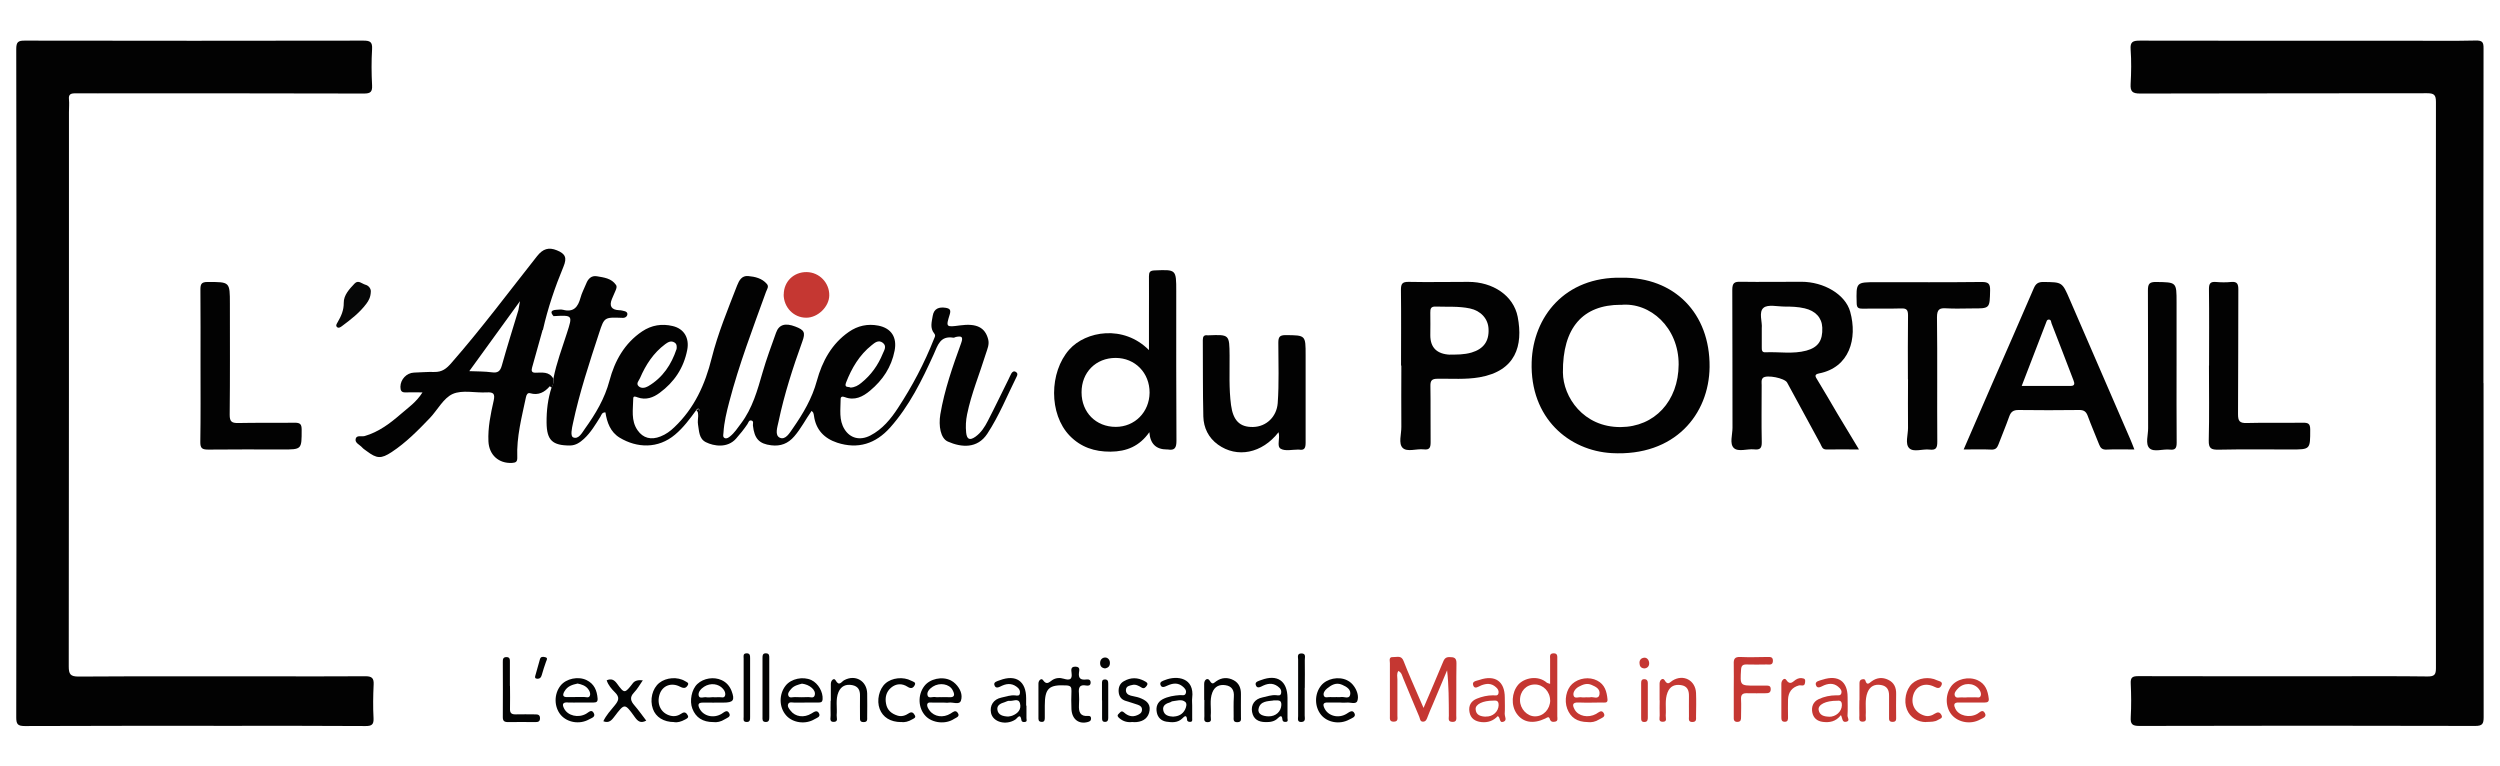
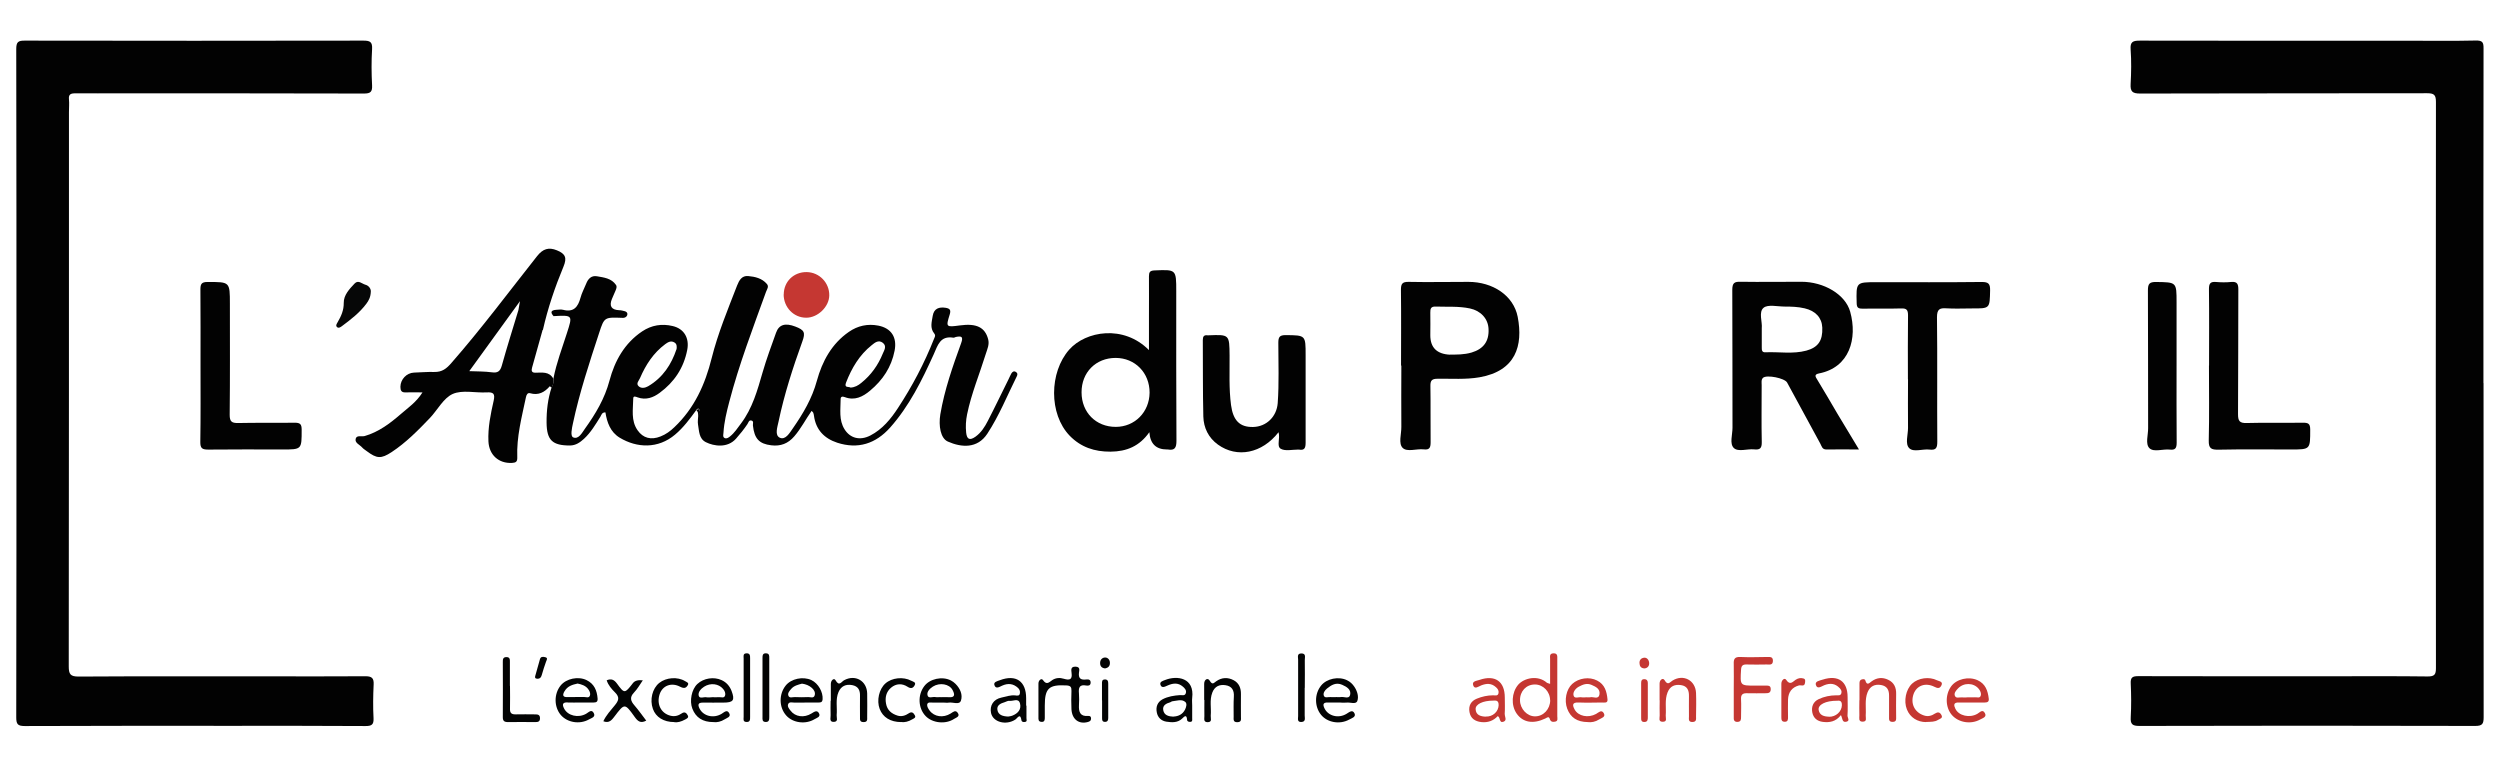
<svg xmlns="http://www.w3.org/2000/svg" id="Calque_3" viewBox="0 0 240 73.58">
  <defs>
    <style>.cls-1{fill:#020202;}.cls-1,.cls-2,.cls-3,.cls-4{stroke-width:0px;}.cls-2{fill:#060707;}.cls-3{fill:#c53732;}.cls-4{fill:#020303;}</style>
  </defs>
  <path class="cls-1" d="m1.58,36.86c0-10.71,0-21.43-.02-32.14,0-.68.17-.83.83-.82,10.83.02,21.66.02,32.49,0,.65,0,.88.12.84.82-.07,1.15-.06,2.32,0,3.47.03.63-.15.79-.78.79-7.79-.02-15.57-.02-23.36-.02-1.45,0-2.91.01-4.36,0-.44,0-.65.1-.6.58.04.4,0,.81,0,1.21,0,17.74,0,35.48-.02,53.22,0,.76.16.98.95.98,6.25-.04,12.5-.02,18.75-.02,2.93,0,5.86.01,8.8-.01.61,0,.8.2.77.79-.05,1.08-.07,2.16-.01,3.23.03.62-.17.76-.77.76-4.31-.03-8.62-.02-12.93-.02-6.59,0-13.19-.01-19.78.02-.69,0-.82-.19-.82-.84.02-10.66.02-21.32.02-31.98Z" />
  <path class="cls-1" d="m238.42,36.78c0,10.69,0,21.37.01,32.06,0,.64-.11.85-.81.85-10.75-.03-21.5-.03-32.24,0-.68,0-.87-.17-.83-.84.06-1.07.05-2.15,0-3.23-.03-.57.15-.71.71-.71,6.28.02,12.55.01,18.83.01,2.99,0,5.98-.02,8.97.02.65,0,.79-.18.79-.81-.02-18.11-.02-36.23,0-54.34,0-.67-.17-.84-.84-.84-9.19.02-18.37,0-27.56.03-.75,0-.95-.2-.91-.92.06-1.1.08-2.21,0-3.31-.06-.76.24-.85.9-.85,8.62.02,17.24.01,25.86.01,2.13,0,4.26.03,6.38-.02.61-.01.75.15.74.75-.02,10.71-.01,21.43-.01,32.14Z" />
  <path class="cls-1" d="m53.18,30.39c-.34-.36-.36-.61.23-.65.21-.01.44-.05.64,0,1.03.27,1.44-.28,1.68-1.16.12-.46.36-.89.54-1.34.18-.47.5-.81,1.03-.72.68.12,1.4.19,1.84.84.11.17.02.37-.05.54-.11.27-.24.54-.35.81q-.41,1.02.7,1.07c.18,0,.37.05.55.1.13.04.25.13.24.28-.01.17-.12.29-.3.34-.08.02-.16.02-.24.01-1.66-.06-1.68-.06-2.17,1.44-.94,2.87-1.89,5.74-2.52,8.7-.1.47-.27,1.22.03,1.34.51.21.84-.43,1.12-.83,1.02-1.42,1.9-2.89,2.36-4.62.5-1.89,1.44-3.59,3.14-4.73.9-.6,1.89-.76,2.93-.51,1.11.26,1.62,1.18,1.39,2.31-.34,1.72-1.24,3.07-2.64,4.1-.62.46-1.32.72-2.11.44-.17-.06-.43-.19-.43.11-.01,1.03-.24,2.11.42,3.05.53.76,1.3.95,2.2.59.51-.2.94-.51,1.33-.89,1.92-1.82,2.95-4.1,3.58-6.63.6-2.39,1.55-4.67,2.44-6.97.2-.51.46-.96,1.06-.91.66.06,1.33.21,1.8.76.22.26.01.5-.08.75-1.26,3.49-2.59,6.96-3.53,10.56-.26.99-.5,1.97-.56,2.99-.01.18-.09.4.13.5.19.08.37-.06.51-.17.42-.34.72-.8,1.04-1.23,1.11-1.47,1.58-3.19,2.08-4.92.37-1.28.84-2.54,1.29-3.8.28-.79.89-.96,1.85-.59.87.33.99.57.67,1.44-.91,2.52-1.73,5.06-2.28,7.68-.11.53-.39,1.31.12,1.55.54.25.94-.45,1.26-.91.98-1.41,1.84-2.86,2.3-4.56.51-1.86,1.42-3.55,3.07-4.69.85-.59,1.8-.8,2.83-.6,1.26.25,1.81,1.14,1.56,2.41-.31,1.58-1.14,2.82-2.35,3.83-.7.59-1.49.99-2.44.62-.24-.09-.39-.04-.39.2,0,.98-.19,2,.38,2.9.54.86,1.48,1.1,2.47.59,1.16-.6,1.97-1.59,2.66-2.65,1.37-2.09,2.53-4.29,3.45-6.62.06-.16.19-.32.03-.52-.44-.53-.24-1.12-.15-1.7.12-.71.61-.87,1.25-.77.39.07.52.2.38.65-.38,1.21-.35,1.22.98,1.04,1.6-.22,2.41.19,2.71,1.32.14.51-.08.95-.22,1.4-.6,1.94-1.39,3.82-1.8,5.82-.12.58-.15,1.16-.09,1.75.07.66.35.78.9.39.54-.39.89-.94,1.18-1.51.68-1.31,1.31-2.64,1.97-3.96.1-.19.17-.39.28-.58.1-.18.26-.29.46-.15.15.1.16.23.07.41-.92,1.85-1.69,3.77-2.83,5.51-.96,1.46-2.5,1.32-3.79.75-.7-.31-.9-1.5-.72-2.61.4-2.36,1.19-4.61,2-6.84.24-.66,0-.69-.51-.59-.08.02-.16.08-.23.07-1.28-.21-1.5.72-1.9,1.61-1.13,2.49-2.34,4.95-4.18,7.02-1.39,1.55-3.08,2.1-5.08,1.45-1.24-.41-2.05-1.24-2.23-2.59-.01-.11-.04-.21-.08-.31-.02-.04-.07-.07-.15-.15-.57.81-1.01,1.69-1.66,2.44-.6.7-1.32.97-2.21.86-1.16-.14-1.62-.63-1.76-1.9-.02-.17.11-.42-.15-.48-.24-.06-.28.2-.38.35-.33.49-.7.95-1.09,1.39-.82.93-2.12.73-2.9.34-.67-.34-.64-1.07-.75-1.69-.05-.28.01-.59.02-.88.17-.17.2-.39.1-.57-.08-.15-.22-.06-.29.06-.61.84-1.23,1.68-2.04,2.36-1.63,1.37-3.65,1.29-5.31.29-.89-.54-1.22-1.46-1.37-2.43-.34-.01-.38.24-.48.41-.47.75-.92,1.52-1.58,2.13-.38.34-.77.63-1.34.64-1.69,0-2.23-.5-2.25-2.19-.01-1.16.12-2.3.49-3.41.16-.26.2-.54.17-.84.29-1.49.83-2.9,1.29-4.34.56-1.74.58-1.74-1.27-1.64Zm28.45,6.82c.44-.02.76-.21,1.05-.45.94-.75,1.62-1.71,2.07-2.82.13-.31.41-.71,0-1.03-.42-.32-.77-.01-1.07.23-1.18.94-1.92,2.2-2.46,3.59-.21.54.28.37.42.47Zm-16.68-3.67c.04-.32.02-.52-.2-.66-.35-.22-.65-.01-.89.16-1.13.84-1.87,1.98-2.42,3.26-.11.25-.41.52-.13.78.26.24.63.16.91,0,1.42-.83,2.24-2.11,2.72-3.55Z" />
-   <path class="cls-1" d="m155.68,26.66c5.06-.07,8.49,3.42,8.44,8.57-.05,4.55-3.34,8.6-9.39,8.27-4.09-.23-7.86-3.34-7.69-8.75.14-4.31,3.16-8.2,8.63-8.09Zm-.09,2.6c-3.64,0-5.59,2.2-5.55,6.5.02,2.35,1.96,5.26,5.54,5.24,3.26-.02,5.55-2.49,5.57-6,.02-3.54-2.73-6.02-5.56-5.73Z" />
  <path class="cls-1" d="m52.12,31.67c.47-2.09,1.16-4.11,1.98-6.09.34-.82.19-1.22-.64-1.55-.78-.32-1.34-.15-1.9.56-2.72,3.44-5.34,6.96-8.23,10.26-.46.53-.88.88-1.66.86-.63-.02-1.28.04-1.93.06-.71.03-1.29.65-1.3,1.36,0,.35.09.56.5.54.5-.02,1,0,1.62,0-.59.94-1.38,1.47-2.07,2.07-1.04.9-2.13,1.73-3.48,2.12-.3.08-.76-.11-.86.25-.12.41.39.58.62.85.12.14.29.23.44.35.96.72,1.37.76,2.39.09,1.38-.91,2.53-2.08,3.67-3.27.74-.78,1.3-1.91,2.19-2.31.93-.41,2.16-.09,3.26-.15.67-.04.82.14.67.81-.29,1.28-.56,2.57-.5,3.89.06,1.31.99,2.14,2.27,2.07.38-.02.51-.13.5-.52-.08-1.98.43-3.87.83-5.78.05-.25.17-.46.4-.39.8.23,1.39-.09,1.89-.67,0,0,.12.09.18.13.16-.26.2-.54.17-.84-.4-.74-1.1-.59-1.75-.59-.37,0-.37-.23-.3-.49.34-1.2.68-2.41,1.01-3.61Zm-2.35-1.91c-.54,1.78-1.1,3.56-1.6,5.35-.16.56-.41.71-.97.63-.68-.09-1.37-.08-2.15-.11,1.53-2.11,4.83-6.65,4.87-6.72-.02.09-.03.18-.05.27-.03.19-.07.39-.1.58Z" />
  <path class="cls-1" d="m178.46,43.15c-1.14,0-2.13-.02-3.12,0-.42.01-.46-.33-.59-.56-1.07-1.95-2.13-3.91-3.19-5.87-.23-.42-1.96-.77-2.31-.45-.19.18-.13.46-.13.69,0,1.83-.03,3.66.01,5.49.01.59-.18.75-.73.69-.66-.07-1.53.27-1.95-.13-.43-.41-.13-1.27-.13-1.94-.01-4.41,0-8.83-.02-13.24,0-.67.2-.8.81-.78,1.94.03,3.88,0,5.82,0,2.16,0,4.23,1.21,4.69,2.88.71,2.57-.06,5.35-3,5.92-.5.1-.33.33-.15.62.66,1.08,1.29,2.17,1.93,3.26.65,1.08,1.3,2.16,2.05,3.4Zm-9.33-11.64c0,.69,0,1.25,0,1.82,0,.25-.01.51.35.49,1.31-.06,2.63.19,3.93-.16,1.13-.31,1.58-.96,1.53-2.21-.04-.96-.66-1.61-1.69-1.85-.64-.15-1.27-.17-1.92-.17-.7,0-1.62-.23-2.03.12-.49.41-.1,1.37-.17,1.96Z" />
-   <path class="cls-1" d="m204.92,43.15c-.97,0-1.83-.03-2.69.01-.4.02-.58-.14-.71-.48-.36-.92-.76-1.83-1.1-2.76-.16-.43-.39-.57-.84-.56-1.94.02-3.88.03-5.81,0-.49,0-.72.17-.88.61-.32.91-.7,1.8-1.04,2.7-.13.34-.29.51-.69.49-.85-.04-1.7-.01-2.65-.01.95-2.19,1.86-4.3,2.78-6.41,1.32-3.02,2.65-6.03,3.95-9.06.2-.47.45-.62.95-.61,1.78.02,1.78,0,2.5,1.67,1.94,4.47,3.88,8.94,5.81,13.41.13.29.24.59.4,1Zm-10.83-6.1c1.64,0,3.16,0,4.69,0,.44,0,.38-.27.27-.55-.7-1.82-1.39-3.64-2.1-5.45-.05-.14-.03-.36-.25-.37-.21-.01-.23.19-.29.33-.76,1.96-1.51,3.92-2.33,6.05Z" />
  <path class="cls-1" d="m110.3,33.63c0-1.23,0-2.27,0-3.31,0-1.26.01-2.53,0-3.79,0-.4.09-.55.53-.57,2.09-.09,2.09-.1,2.09,2,0,4.79-.01,9.57.02,14.36,0,.66-.16.95-.83.83-.03,0-.05,0-.08,0q-1.58,0-1.69-1.66c-.95,1.35-2.19,1.86-3.73,1.87-1.54.01-2.85-.43-3.92-1.53-2.01-2.08-1.97-6.09-.04-8.27,1.58-1.78,5.21-2.42,7.66.06Zm-3.2.73c-1.9,0-3.28,1.39-3.27,3.31,0,1.92,1.38,3.31,3.28,3.31,1.83,0,3.23-1.42,3.25-3.28.01-1.9-1.39-3.34-3.26-3.34Z" />
  <path class="cls-1" d="m134.5,35.11c0-2.42.02-4.85-.01-7.27,0-.58.11-.79.74-.78,1.91.04,3.82,0,5.74,0,2.34,0,4.33,1.31,4.73,3.36.53,2.76-.18,5.19-3.67,5.8-1.34.23-2.68.12-4.02.14-.53,0-.7.15-.69.69.03,1.8,0,3.61.02,5.41,0,.5-.1.75-.66.68-.69-.08-1.59.28-2.02-.14-.43-.42-.12-1.33-.13-2.02-.02-1.96,0-3.93,0-5.9Zm4.7-1.07c.6,0,1.34.02,2.08-.2,1.13-.34,1.68-1.07,1.62-2.26-.04-.99-.75-1.75-1.79-1.97-1.09-.23-2.19-.14-3.28-.18-.46-.02-.53.2-.52.59.02.72,0,1.45,0,2.17q0,1.77,1.89,1.86Z" />
  <path class="cls-1" d="m183.16,36.41c0-2.04-.02-4.09.01-6.13,0-.53-.13-.69-.67-.67-1.24.04-2.48,0-3.72.02-.42,0-.53-.12-.54-.54-.05-2-.07-2,1.92-2,3.37,0,6.73.02,10.1-.02.65,0,.8.19.79.81-.04,1.74,0,1.74-1.77,1.73-.81,0-1.62.04-2.42-.01-.67-.05-.91.1-.91.86.05,3.98,0,7.96.03,11.94,0,.59-.11.84-.75.76-.66-.08-1.52.28-1.94-.13-.42-.41-.12-1.28-.12-1.94-.02-1.56,0-3.12,0-4.68Z" />
  <path class="cls-1" d="m122.75,41.48c-1.59,2.06-4,2.52-5.83,1.2-.91-.66-1.37-1.61-1.4-2.69-.06-2.45-.03-4.89-.05-7.34,0-.34.1-.51.46-.46.03,0,.05,0,.08,0,2.02-.08,2.01-.08,2.03,1.95.01,1.58-.07,3.17.14,4.75.2,1.47.83,2.13,2.12,2.1,1.29-.03,2.26-1,2.36-2.28.14-1.93.06-3.86.06-5.8,0-.54.11-.74.7-.74,1.92.02,1.92,0,1.92,1.92,0,2.8,0,5.59,0,8.39,0,.49-.08.79-.65.68-.03,0-.05,0-.08,0-.56,0-1.23.17-1.66-.08-.42-.25-.03-.98-.21-1.59Z" />
  <path class="cls-1" d="m19.25,35.08c0-2.42.01-4.84-.01-7.26,0-.52.07-.75.68-.75,2.15,0,2.15-.03,2.15,2.1,0,3.55.02,7.1-.02,10.65,0,.66.2.8.82.79,1.8-.04,3.61,0,5.41-.03.53,0,.68.13.68.67,0,1.9.02,1.9-1.85,1.9-2.37,0-4.74-.02-7.11.01-.59,0-.78-.12-.77-.74.04-2.45.02-4.9.02-7.34Z" />
  <path class="cls-1" d="m212.07,35.09c0-2.45.02-4.9-.01-7.35,0-.54.15-.71.67-.67.48.04.97.05,1.45,0,.6-.06.7.2.7.73-.02,3.98,0,7.96-.03,11.95,0,.65.13.88.83.86,1.8-.05,3.61,0,5.41-.03.51,0,.69.1.69.66,0,1.91.02,1.91-1.85,1.91-2.32,0-4.63-.03-6.95.02-.7.01-.96-.11-.94-.89.06-2.39.02-4.79.02-7.18Z" />
  <path class="cls-1" d="m208.95,35.07c0,2.47-.01,4.94.01,7.42,0,.52-.12.74-.67.67-.66-.07-1.52.27-1.94-.13-.42-.41-.12-1.27-.13-1.93-.01-4.41,0-8.81-.02-13.22,0-.62.13-.82.79-.81,1.96.03,1.96,0,1.96,1.96s0,4.03,0,6.05Z" />
-   <path class="cls-3" d="m136.66,67.96c.67-1.56,1.26-2.94,1.83-4.31.13-.31.22-.58.66-.57.45,0,.68.07.67.61-.03,1.67,0,3.33-.02,5,0,.27.1.64-.39.61-.45-.02-.31-.36-.32-.6-.01-1.44,0-2.87-.17-4.35-.46,1.09-.91,2.18-1.37,3.26-.17.39-.34.78-.49,1.18-.09.23-.15.48-.45.49-.3,0-.28-.29-.36-.47-.53-1.23-1.03-2.47-1.55-3.71-.1-.23-.13-.53-.46-.69-.18.27-.09.56-.09.83,0,1.16,0,2.31,0,3.47,0,.25.1.56-.35.57-.43,0-.37-.28-.37-.54,0-1.69,0-3.39,0-5.08,0-.24-.14-.61.31-.58.36.02.78-.2,1,.37.46,1.2,1,2.37,1.5,3.55.1.24.21.48.41.94Z" />
  <path class="cls-3" d="m75.24,28.27c0-1.24.96-2.17,2.21-2.15,1.21.02,2.18,1.03,2.16,2.24-.01,1.09-1.11,2.15-2.22,2.14-1.2,0-2.16-1-2.16-2.24Z" />
  <path class="cls-3" d="m148.81,65.66c0-.86,0-1.63,0-2.41,0-.23-.08-.51.31-.53.43-.02.38.29.38.55,0,1.83,0,3.66,0,5.49,0,.2.1.47-.22.52-.21.04-.41.03-.5-.26-.09-.3-.27-.12-.44-.04-1.16.55-2.13.38-2.73-.46-.57-.8-.5-2.03.13-2.78.55-.64,1.88-.98,2.77-.19.04.03.1.03.29.1Zm0,1.57c0-.83-.66-1.52-1.46-1.52-.83,0-1.44.64-1.43,1.52,0,.82.69,1.55,1.45,1.54.8,0,1.44-.69,1.45-1.54Z" />
  <path class="cls-4" d="m99.69,67.23c0-.54,0-1.08,0-1.61,0-.32.29-.54.43-.34.36.53.6.21.91,0,.33-.21.72-.24,1.09-.12.54.16.84.11.75-.56-.03-.27-.11-.62.39-.6.46.02.35.35.32.58-.07.58.21.71.7.65.23-.03.44.02.42.33-.02.27-.24.28-.42.25-.68-.13-.75.24-.7.77.03.37.02.75,0,1.13-.03.62.11,1.09.87,1.02.21-.02.3.07.29.27,0,.19-.13.26-.3.31-.86.24-1.52-.24-1.58-1.21-.03-.59-.02-1.18,0-1.77.01-.37-.08-.51-.49-.53-1.67-.09-2.07.27-2.07,1.94,0,.38,0,.75,0,1.13,0,.22,0,.45-.32.43-.32-.02-.29-.25-.29-.46,0-.54,0-1.08,0-1.61Z" />
  <path class="cls-3" d="m166.44,66.16c0-.81.02-1.62,0-2.42-.02-.47.09-.69.62-.67.86.04,1.72.01,2.59,0,.27,0,.56-.04.55.38-.01.43-.34.34-.59.34-.65.01-1.29.02-1.94,0-.37-.01-.51.12-.53.51-.09,1.52-.11,1.52,1.38,1.52.32,0,.65,0,.97,0,.25,0,.5-.03.5.34,0,.34-.2.39-.47.39-.59,0-1.19.02-1.78,0-.46-.02-.63.14-.6.6.03.56,0,1.13,0,1.69,0,.23-.01.44-.32.46-.35.02-.4-.2-.38-.47,0-.03,0-.05,0-.08,0-.86,0-1.72,0-2.58Z" />
  <path class="cls-3" d="m189.26,67.44c-.4,0-.81.01-1.21,0-.54-.02-.49.28-.33.61.33.67,1.36.9,2.1.48.24-.13.5-.49.73-.07.21.38-.22.48-.45.61-.9.5-2.08.3-2.72-.43-.63-.73-.66-1.93-.07-2.75.52-.71,1.68-.98,2.54-.59.76.35.98,1.01,1.07,1.76.04.29-.11.38-.37.38-.43,0-.86,0-1.29,0h0Zm-.38-.5c.24,0,.48.02.72,0,.19-.02.47.12.55-.16.07-.23-.04-.47-.2-.66-.49-.59-1.44-.61-1.99-.02-.18.19-.4.43-.29.7.11.27.42.13.65.15.19.02.38,0,.56,0Z" />
  <path class="cls-4" d="m90.61,67.45c-.35,0-.7,0-1.05,0-.2,0-.5-.08-.55.18-.03.18.1.41.23.58.45.61,1.31.73,2.02.29.23-.14.46-.38.68-.07.26.36-.16.46-.34.58-.82.55-2.09.41-2.74-.27-.72-.75-.78-2.01-.13-2.87.53-.71,1.72-.97,2.55-.55.16.08.32.2.45.33.45.45.71,1.05.52,1.61-.15.44-.76.13-1.16.19-.16.03-.32,0-.48,0Zm-.33-.52c.27,0,.54-.02.8,0,.66.06.56-.32.37-.68-.31-.6-1.24-.75-1.89-.34-.31.2-.6.5-.52.83.08.36.5.12.77.18.15.03.32,0,.48,0Z" />
  <path class="cls-3" d="m152.43,69.32c-1.03-.01-1.66-.44-1.98-1.29-.3-.81-.09-1.85.48-2.37.64-.58,1.65-.71,2.39-.33.75.38.93,1.07,1,1.81.04.39-.31.3-.52.3-.75.01-1.51.03-2.26,0-.64-.03-.59.28-.37.68.35.64,1.3.83,2.05.42.25-.14.52-.45.74-.08.22.38-.23.47-.45.61-.34.22-.74.3-1.09.25Zm-.11-2.38c.11,0,.22.02.32,0,.31-.09.82.27.91-.29.08-.5-.33-.72-.76-.9-.46-.2-.84-.03-1.22.17-.32.17-.59.52-.51.84.08.36.5.13.77.18.16.03.32,0,.48,0Z" />
  <path class="cls-4" d="m128.7,67.44c-.4,0-.81,0-1.21,0-.53-.02-.5.24-.32.6.37.71,1.33.95,2.09.49.28-.17.59-.45.78-.03.15.34-.29.45-.52.58-.91.5-2.1.28-2.7-.46-.64-.79-.64-2.01.01-2.81.54-.67,1.68-.9,2.48-.51.3.14.53.36.71.63.28.42.44.95.28,1.37-.14.35-.68.1-1.04.15-.18.02-.38,0-.56,0Zm-.4-.52c.13,0,.27.02.4,0,.31-.07.8.23.91-.2.12-.51-.3-.78-.76-.98-.59-.26-1.04.02-1.46.36-.2.16-.4.44-.3.69.1.26.42.1.65.13.18.02.37,0,.56,0Z" />
  <path class="cls-4" d="m77.23,67.45c-.32,0-.64,0-.97,0-.2,0-.48-.1-.59.13-.11.24.08.46.22.64.45.6,1.3.72,2.02.27.27-.17.54-.36.72,0,.17.34-.24.43-.43.55-.87.53-2.09.36-2.72-.35-.7-.78-.72-2.03-.06-2.87.53-.67,1.67-.91,2.48-.53.66.32,1.12,1.15,1.07,1.84-.03.33-.23.31-.44.31-.43,0-.86,0-1.29,0Zm-.24-1.82c-.37.1-.77.19-1.04.51-.16.18-.35.41-.27.63.09.29.41.14.63.15.43.02.86.02,1.28,0,.21-.01.53.15.62-.17.08-.26-.05-.52-.27-.71-.27-.24-.58-.36-.95-.41Z" />
  <path class="cls-4" d="m68.48,69.32c-1.02,0-1.68-.43-2.01-1.28-.3-.76-.07-1.87.48-2.38.6-.56,1.58-.71,2.32-.37.47.21.78.58.96,1.04.34.9.17,1.12-.79,1.12-.65,0-1.29.01-1.94,0-.52-.01-.52.23-.33.6.37.7,1.33.94,2.1.48.25-.15.52-.45.73-.07.21.37-.23.46-.44.6-.34.22-.74.31-1.09.26Zm-.16-2.39c.24,0,.48.02.72,0,.19-.02.47.12.56-.14.08-.23-.02-.47-.19-.66-.42-.5-1.2-.6-1.81-.21-.31.2-.59.51-.53.84.07.37.5.12.76.18.15.03.32,0,.48,0Z" />
  <path class="cls-2" d="m35.6,27.99c-.02.54-.2.86-.43,1.17-.65.87-1.5,1.52-2.36,2.16-.14.1-.29.2-.43.1-.2-.15-.05-.34.04-.5.33-.57.59-1.13.58-1.85-.01-.74.54-1.32,1.04-1.85.36-.38.7.02,1.03.11.35.09.55.41.53.67Z" />
  <path class="cls-4" d="m114.45,67.74c0,.4,0,.81,0,1.21,0,.16.05.34-.19.35-.14,0-.29-.03-.3-.2-.04-.54-.25-.34-.47-.12-.44.42-.99.38-1.52.3-.49-.08-.83-.4-.92-.9-.1-.52.06-.97.54-1.24.53-.28,1.11-.37,1.7-.41.2-.01.46.1.55-.19.08-.27-.09-.45-.28-.62-.48-.42-.99-.33-1.5-.1-.26.12-.55.26-.66-.09-.09-.29.25-.37.45-.45,1.16-.46,2.84-.22,2.6,1.72-.03.24,0,.48,0,.73,0,0,0,0,0,0Zm-1.8,1.05c.49-.02.88-.22,1.11-.66.12-.24.22-.59.02-.75-.35-.29-.81-.1-1.22-.06-.07,0-.14.07-.22.1-.38.11-.75.29-.67.75.09.51.53.61.98.63Z" />
  <path class="cls-4" d="m98.54,67.73c0,.4,0,.8,0,1.21,0,.15.1.34-.16.37-.13.02-.29,0-.32-.16-.11-.75-.39-.2-.59-.07-.89.58-2.14.25-2.33-.63-.15-.71.23-1.32.99-1.48.44-.09.87-.26,1.34-.21.16.02.4.08.44-.2.03-.19-.02-.36-.17-.51-.47-.44-.98-.48-1.55-.22-.26.12-.6.35-.73-.07-.09-.3.29-.37.53-.46,1.54-.58,2.52.09,2.52,1.73,0,.24,0,.48,0,.72,0,0,0,0,0,0Zm-1.76,1.06c.1-.02.26-.03.41-.09.53-.21.88-.6.73-1.17-.15-.56-.67-.19-1.02-.25-.14-.02-.3.08-.45.13-.38.11-.77.29-.7.73.07.5.52.63,1.04.65Z" />
-   <path class="cls-4" d="m123.6,67.72c0,.4,0,.8,0,1.21,0,.15.1.34-.15.37-.17.02-.32-.02-.34-.24-.04-.47-.24-.3-.44-.11-.33.33-.75.38-1.19.37-.67-.01-1.15-.27-1.28-.97-.13-.69.25-1.25,1-1.4.44-.09.87-.26,1.34-.21.16.02.4.08.45-.2.03-.19-.01-.37-.16-.51-.47-.45-.98-.48-1.55-.22-.26.12-.6.36-.73-.06-.09-.31.29-.38.53-.47,1.54-.58,2.51.08,2.52,1.72,0,.24,0,.48,0,.72,0,0,0,0,0,0Zm-1.36-.47c-.5.07-1.28.03-1.42.81-.1.54.47.7.96.71.71.01,1.2-.47,1.23-1.09.02-.54-.33-.43-.76-.44Z" />
  <path class="cls-3" d="m178.51,67.23c0-.54,0-1.07,0-1.61,0-.17.02-.33.21-.39.13-.04.31-.06.35.09.16.54.38.25.62.08.5-.36,1.04-.4,1.58-.14.57.27.78.76.76,1.38-.02.72,0,1.45,0,2.17,0,.24.04.49-.34.49-.38,0-.34-.25-.34-.49,0-.67,0-1.34,0-2.01.01-.56-.19-.94-.77-1.04-.6-.1-1.05.11-1.29.69-.29.72-.13,1.49-.18,2.23-.02.23.16.6-.3.6-.43,0-.3-.37-.31-.61-.02-.48,0-.97,0-1.45Z" />
  <path class="cls-4" d="m115.6,67.18c0-.51,0-1.02,0-1.53,0-.42.34-.62.53-.31.27.45.38.23.63.06.53-.37,1.1-.4,1.67-.1.52.28.71.76.7,1.34-.01.72,0,1.45,0,2.18,0,.23.07.49-.32.51-.45.02-.38-.27-.38-.53,0-.64-.02-1.29.02-1.93.04-.61-.2-1-.8-1.09-.58-.09-1.04.11-1.27.71-.28.73-.08,1.49-.15,2.23-.02.23.17.6-.29.61-.44,0-.31-.35-.32-.59-.01-.51,0-1.02,0-1.53Z" />
  <path class="cls-4" d="m48.96,65.85c0,.72.02,1.45,0,2.17-.02.43.14.57.55.56.62-.02,1.24,0,1.85,0,.26,0,.48.02.48.37,0,.35-.21.37-.48.37-.86,0-1.72-.02-2.58,0-.38,0-.52-.11-.51-.51.02-1.74,0-3.49,0-5.23,0-.25-.01-.5.35-.5.36,0,.33.27.33.52,0,.75,0,1.5,0,2.25Z" />
-   <path class="cls-4" d="m108.72,69.31c-.48.06-.88-.05-1.23-.34-.16-.13-.3-.27-.09-.45.14-.12.24-.36.51-.12.35.32.78.47,1.26.26.23-.1.44-.21.46-.5.02-.29-.17-.43-.42-.51-.38-.12-.75-.25-1.13-.36-.45-.13-.66-.45-.69-.88-.03-.43.12-.81.51-1.02.65-.37,1.32-.37,1.98,0,.15.08.38.18.22.42-.11.16-.26.36-.52.19-.27-.17-.56-.33-.9-.24-.26.06-.56.11-.59.45-.03.31.17.49.46.57.28.08.58.11.85.21.55.21,1.05.51.96,1.2-.09.7-.56,1.06-1.25,1.13-.13.01-.27,0-.37,0Z" />
  <path class="cls-3" d="m159.32,67.23c0-.54,0-1.08,0-1.61,0-.36.32-.59.48-.32.32.54.49.2.77.03,1.04-.64,2.2-.02,2.25,1.2.03.75.01,1.51,0,2.26,0,.23.06.5-.32.52-.45.02-.36-.29-.36-.55,0-.65-.01-1.29,0-1.94.01-.55-.16-.96-.76-1.05-.59-.09-1.05.09-1.29.69-.29.73-.12,1.49-.18,2.23-.02.23.18.6-.29.6-.45,0-.28-.38-.29-.61-.02-.48,0-.97,0-1.45h0Z" />
  <path class="cls-4" d="m58.24,65.31c.44-.19.71-.06.98.3.73,1,.75.99,1.54-.03q.27-.35.95-.27c-.29.42-.52.84-.85,1.18-.44.46-.31.82.05,1.23.4.46.75.97,1.13,1.46-.56.3-.83.04-1.12-.37-.94-1.31-.96-1.31-1.92-.04-.27.36-.53.69-1.08.47.27-.58.71-1.05,1.11-1.54.35-.43.49-.75.02-1.22-.32-.32-.66-.69-.81-1.18Z" />
  <path class="cls-4" d="m79.76,67.27c0-.54,0-1.08,0-1.61,0-.36.31-.61.45-.36.36.64.56.14.83,0,1.07-.58,2.18.06,2.21,1.27.02.75,0,1.51,0,2.26,0,.24.05.49-.34.49-.39,0-.35-.24-.35-.48,0-.67-.01-1.35,0-2.02.02-.56-.17-.94-.75-1.05-.6-.11-1.06.09-1.31.66-.31.72-.11,1.49-.18,2.23-.02.23.18.61-.25.64-.5.03-.31-.4-.33-.65-.02-.46,0-.91,0-1.37Z" />
  <path class="cls-4" d="m86.52,69.32c-1.05,0-1.77-.47-2.07-1.26-.31-.81-.06-1.91.55-2.45.62-.55,1.71-.67,2.48-.26.16.09.49.13.33.43-.15.28-.35.37-.7.14-.51-.33-1.09-.31-1.57.1-.47.4-.59.94-.48,1.53.11.63.53.97,1.11,1.15.39.12.76-.01,1.07-.22.31-.21.46-.03.58.18.15.25-.12.32-.25.4-.35.21-.74.31-1.04.25Z" />
  <path class="cls-3" d="m184.9,69.32c-.81,0-1.53-.43-1.84-1.22-.32-.81-.1-1.91.5-2.47.59-.55,1.64-.7,2.4-.32.2.1.62.11.4.52-.16.29-.36.25-.66.1-.86-.43-1.69-.12-1.99.68-.33.92.08,1.77.98,2.07.4.14.76.03,1.07-.18.27-.17.45-.14.6.11.21.34-.13.39-.31.5-.31.2-.66.18-1.15.2Z" />
  <path class="cls-4" d="m64.74,69.32c-1.04,0-1.78-.48-2.06-1.26-.32-.89-.06-1.96.61-2.5.66-.53,1.76-.61,2.48-.17.14.09.41.15.25.4-.17.28-.36.32-.72.14-.85-.45-1.69-.11-1.97.7-.32.96.12,1.85,1.04,2.08.4.1.75,0,1.07-.22.3-.21.47-.03.58.18.14.23-.11.33-.26.41-.36.2-.74.3-1.04.25Z" />
  <path class="cls-4" d="m125.25,66.03c0,.89,0,1.77,0,2.66,0,.24.12.59-.3.62-.45.03-.33-.33-.33-.57,0-1.8,0-3.6,0-5.4,0-.24-.13-.6.3-.61.5-.01.33.4.34.65.02.89,0,1.77,0,2.66Z" />
  <path class="cls-4" d="m73.2,65.94c0-.91,0-1.83,0-2.74,0-.26,0-.51.36-.48.31.02.29.26.29.47,0,1.88,0,3.76,0,5.64,0,.26-.01.5-.37.48-.32-.02-.28-.27-.28-.48,0-.97,0-1.93,0-2.9Z" />
  <path class="cls-4" d="m71.39,66.02c0-.94,0-1.88,0-2.82,0-.19-.08-.46.26-.48.36-.02.36.22.36.48,0,1.88,0,3.76,0,5.63,0,.25.01.5-.36.48-.35-.02-.26-.29-.26-.48,0-.94,0-1.88,0-2.82Z" />
  <path class="cls-3" d="m171.01,67.25c0-.54,0-1.07,0-1.61,0-.35.31-.61.46-.38.37.56.62.2.91,0,.24-.16.5-.21.77-.12.19.06.15.26.13.42-.06.39-.38.19-.58.24-.69.19-1.02.66-1.05,1.35-.02.56,0,1.13,0,1.69,0,.22,0,.45-.31.45-.31,0-.33-.2-.33-.44,0-.54,0-1.07,0-1.61Z" />
  <path class="cls-3" d="m158.19,67.33c0,.51,0,1.02,0,1.53,0,.22-.01.44-.32.45-.33.01-.32-.21-.32-.43,0-1.1,0-2.2,0-3.3,0-.2.03-.38.3-.38.24,0,.34.15.34.36,0,.59,0,1.18,0,1.77h0Z" />
  <path class="cls-4" d="m105.79,67.24c0-.54,0-1.07,0-1.61,0-.19-.01-.39.26-.4.3-.02.34.18.34.41,0,1.1,0,2.19,0,3.29,0,.21-.06.37-.31.37-.28,0-.28-.19-.28-.38,0-.56,0-1.12,0-1.69Z" />
  <path class="cls-4" d="m51.65,65.16c-.18,0-.33-.02-.27-.26.15-.53.31-1.07.45-1.6.08-.31.33-.25.51-.21.29.07.14.26.08.43-.15.42-.29.85-.41,1.28-.06.2-.14.34-.36.36Z" />
  <path class="cls-3" d="m157.87,64.17c-.36-.02-.47-.23-.48-.53-.01-.3.19-.47.42-.5.31-.04.49.23.51.5.02.29-.15.5-.45.53Z" />
  <path class="cls-4" d="m106.11,64.17c-.33-.03-.5-.2-.5-.52,0-.32.21-.53.49-.53.24,0,.44.21.45.48.02.31-.13.5-.44.56Z" />
  <path class="cls-1" d="m66.86,39.42c.08-.13.21-.21.29-.06.1.19.07.41-.1.57-.07-.17.02-.39-.19-.51Z" />
  <path class="cls-4" d="m54.5,67.44c.4.02.81,0,1.21,0,.43,0,.86,0,1.29,0,.26,0,.39-.08.37-.38-.06-.77-.32-1.41-1.06-1.77-.8-.39-1.95-.15-2.49.52-.65.81-.64,2.04.01,2.82.63.74,1.82.94,2.72.43.22-.13.66-.22.45-.61-.22-.4-.48-.07-.73.07-.75.43-1.75.2-2.11-.49-.18-.35-.21-.62.33-.6Zm-.31-1.07c.28-.5.75-.64,1.26-.75.38.08.74.19.99.5.16.2.27.44.19.66-.09.26-.37.13-.57.13-.51.02-1.02-.01-1.53.01-.5.03-.56-.17-.34-.56Z" />
  <path class="cls-3" d="m144.45,68.57c.04-.54.01-1.08.01-1.61,0-1.56-.94-2.2-2.43-1.69-.28.1-.75.11-.6.53.14.41.51.1.76,0,.51-.2.98-.23,1.42.17.17.15.29.32.25.56-.06.32-.33.22-.52.22-.54,0-1.07.12-1.56.32-.57.23-.82.68-.71,1.29.11.62.54.89,1.13.96.63.07,1.16-.12,1.58-.57.29.11.11.71.57.53.34-.14.1-.47.11-.71Zm-1.82.23c-.48-.02-.95-.14-.97-.73-.02-.46.7-.81,1.68-.81.2,0,.54-.09.53.44-.02.61-.55,1.12-1.24,1.09Z" />
  <path class="cls-3" d="m177.36,68.7c.04-.59.01-1.18.01-1.78,0-1.52-.91-2.15-2.38-1.68-.3.1-.76.15-.67.5.13.48.55.14.81.04.56-.22,1.04-.18,1.47.27.14.15.23.3.17.5-.07.25-.29.2-.47.2-.6,0-1.18.12-1.71.37-.53.25-.71.73-.61,1.27.1.53.46.84,1,.91.64.08,1.24,0,1.75-.65.16.31.1.72.5.64.41-.08.12-.4.13-.59Zm-1.8.1c-.45-.01-.89-.13-.97-.65-.08-.49.65-.89,1.8-.88.1,0,.45-.09.43.44-.02.6-.57,1.12-1.25,1.1Z" />
</svg>